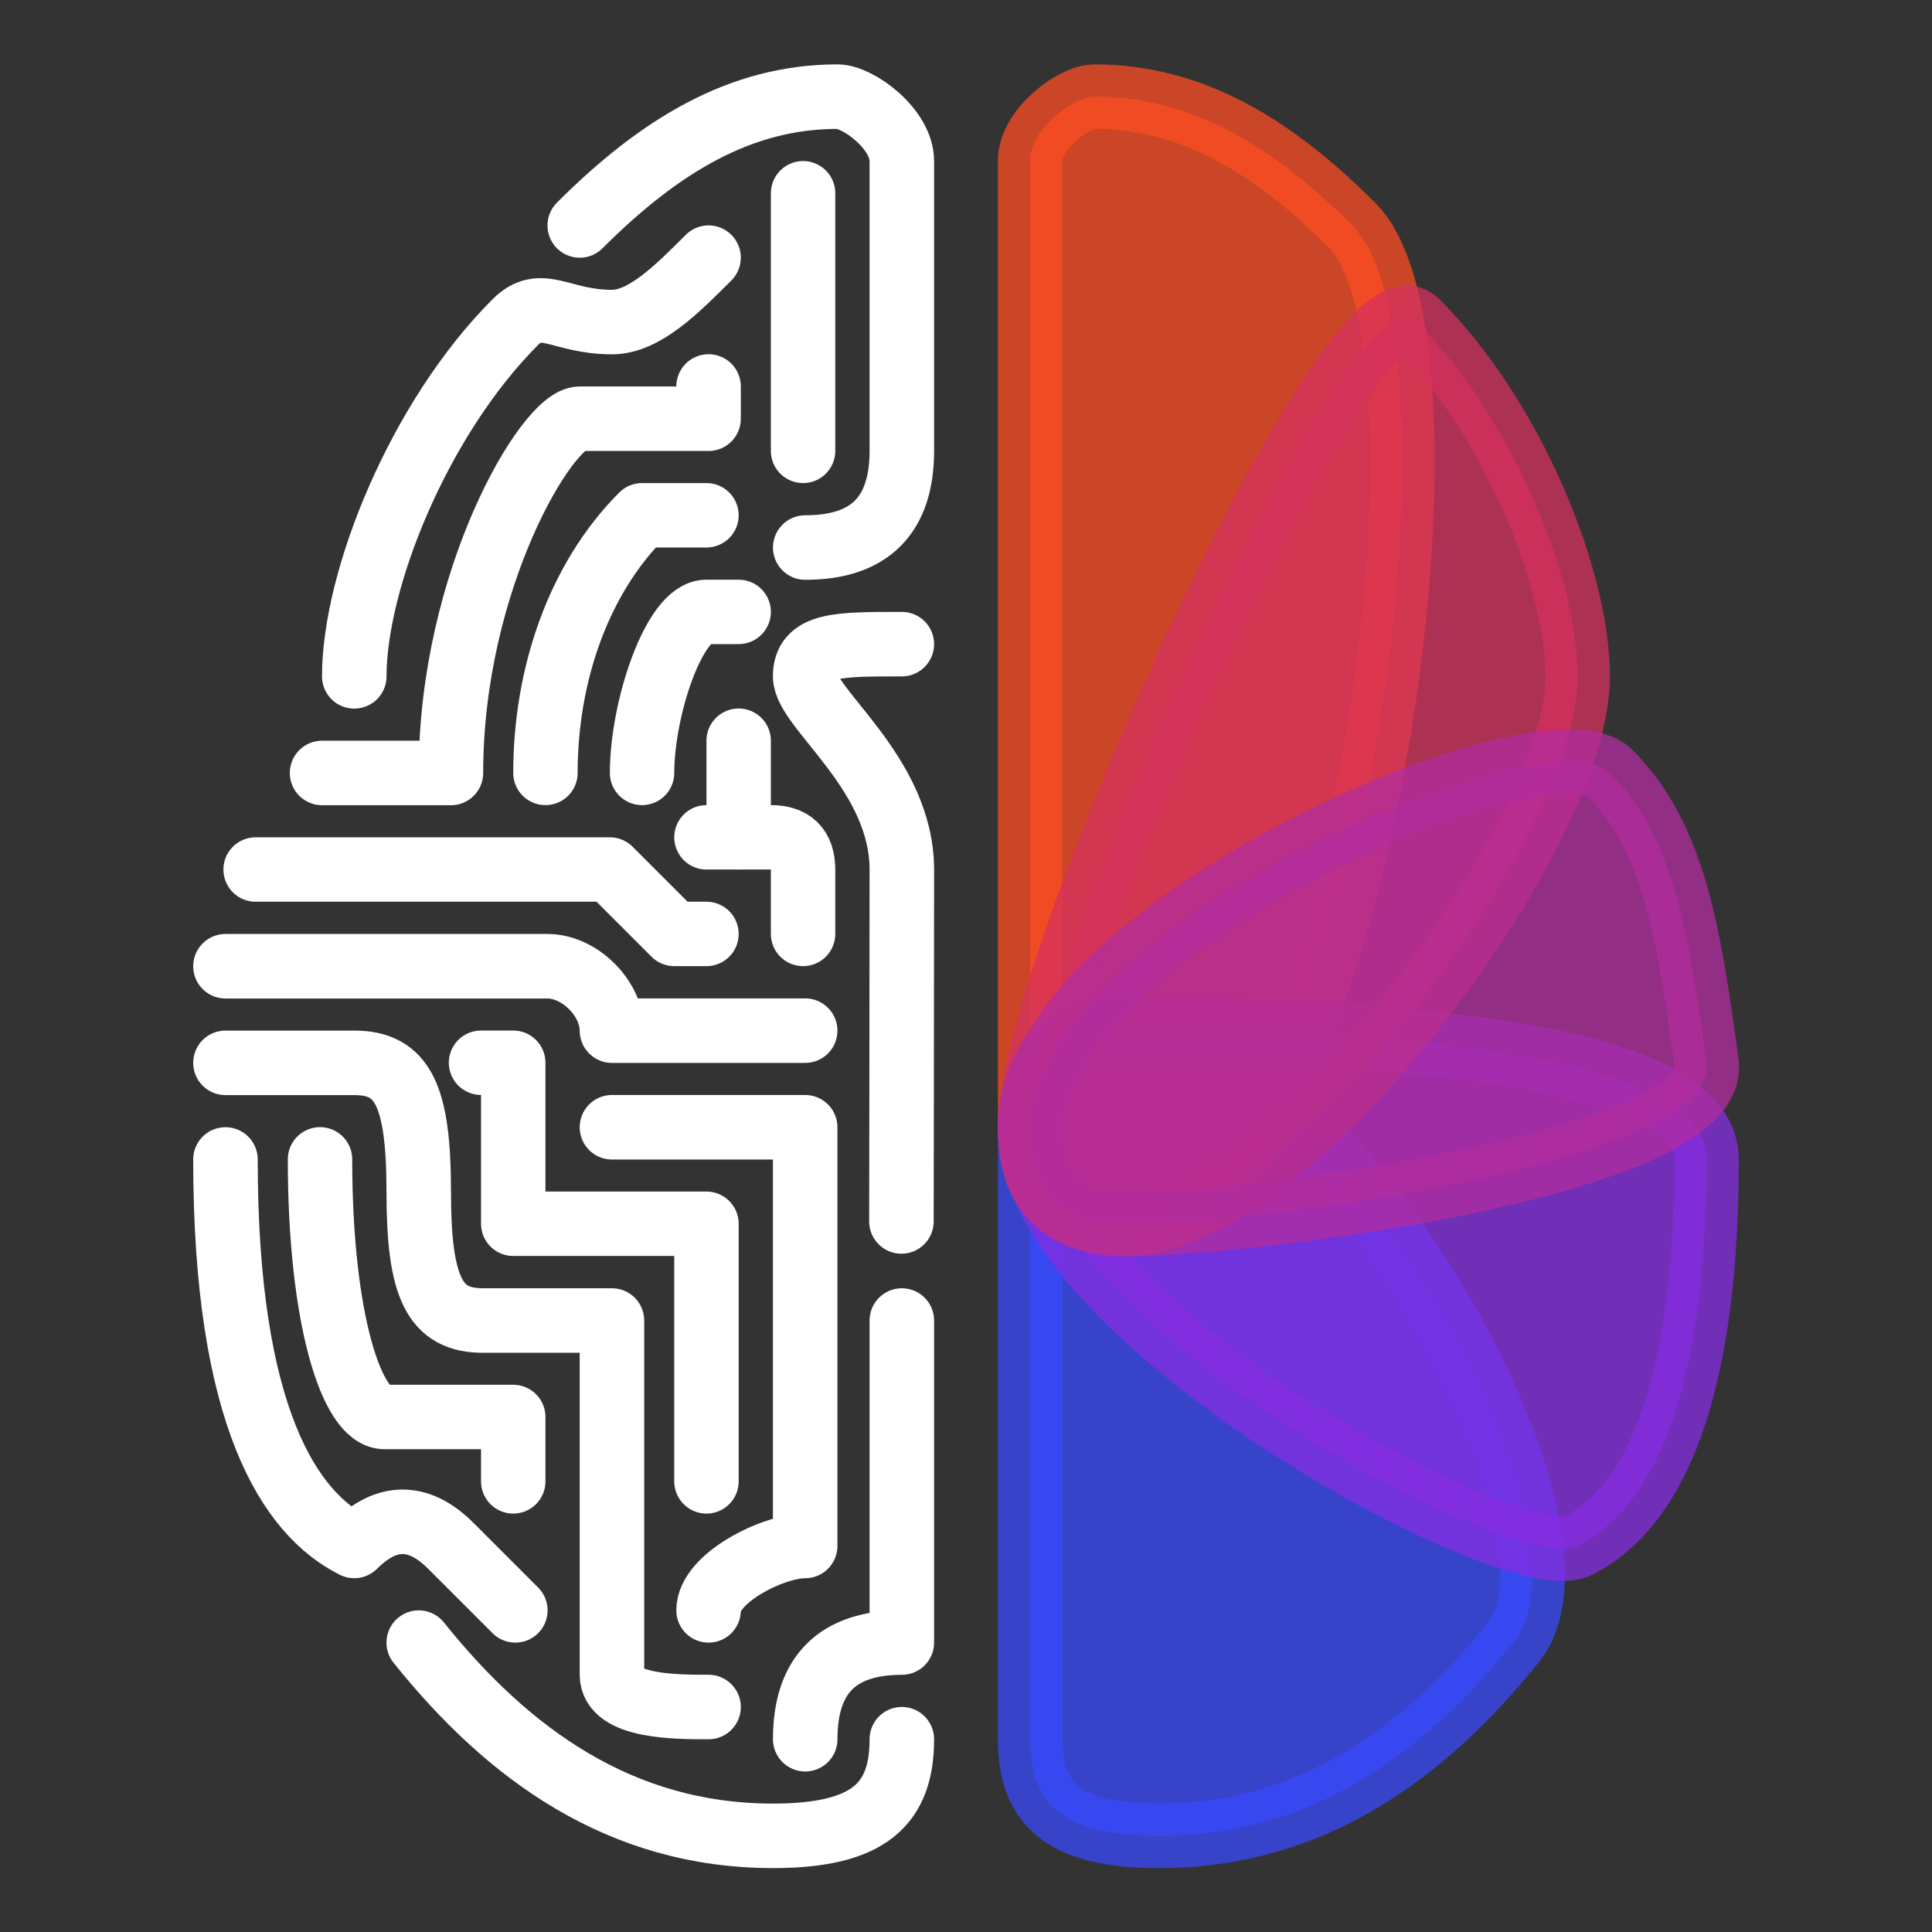
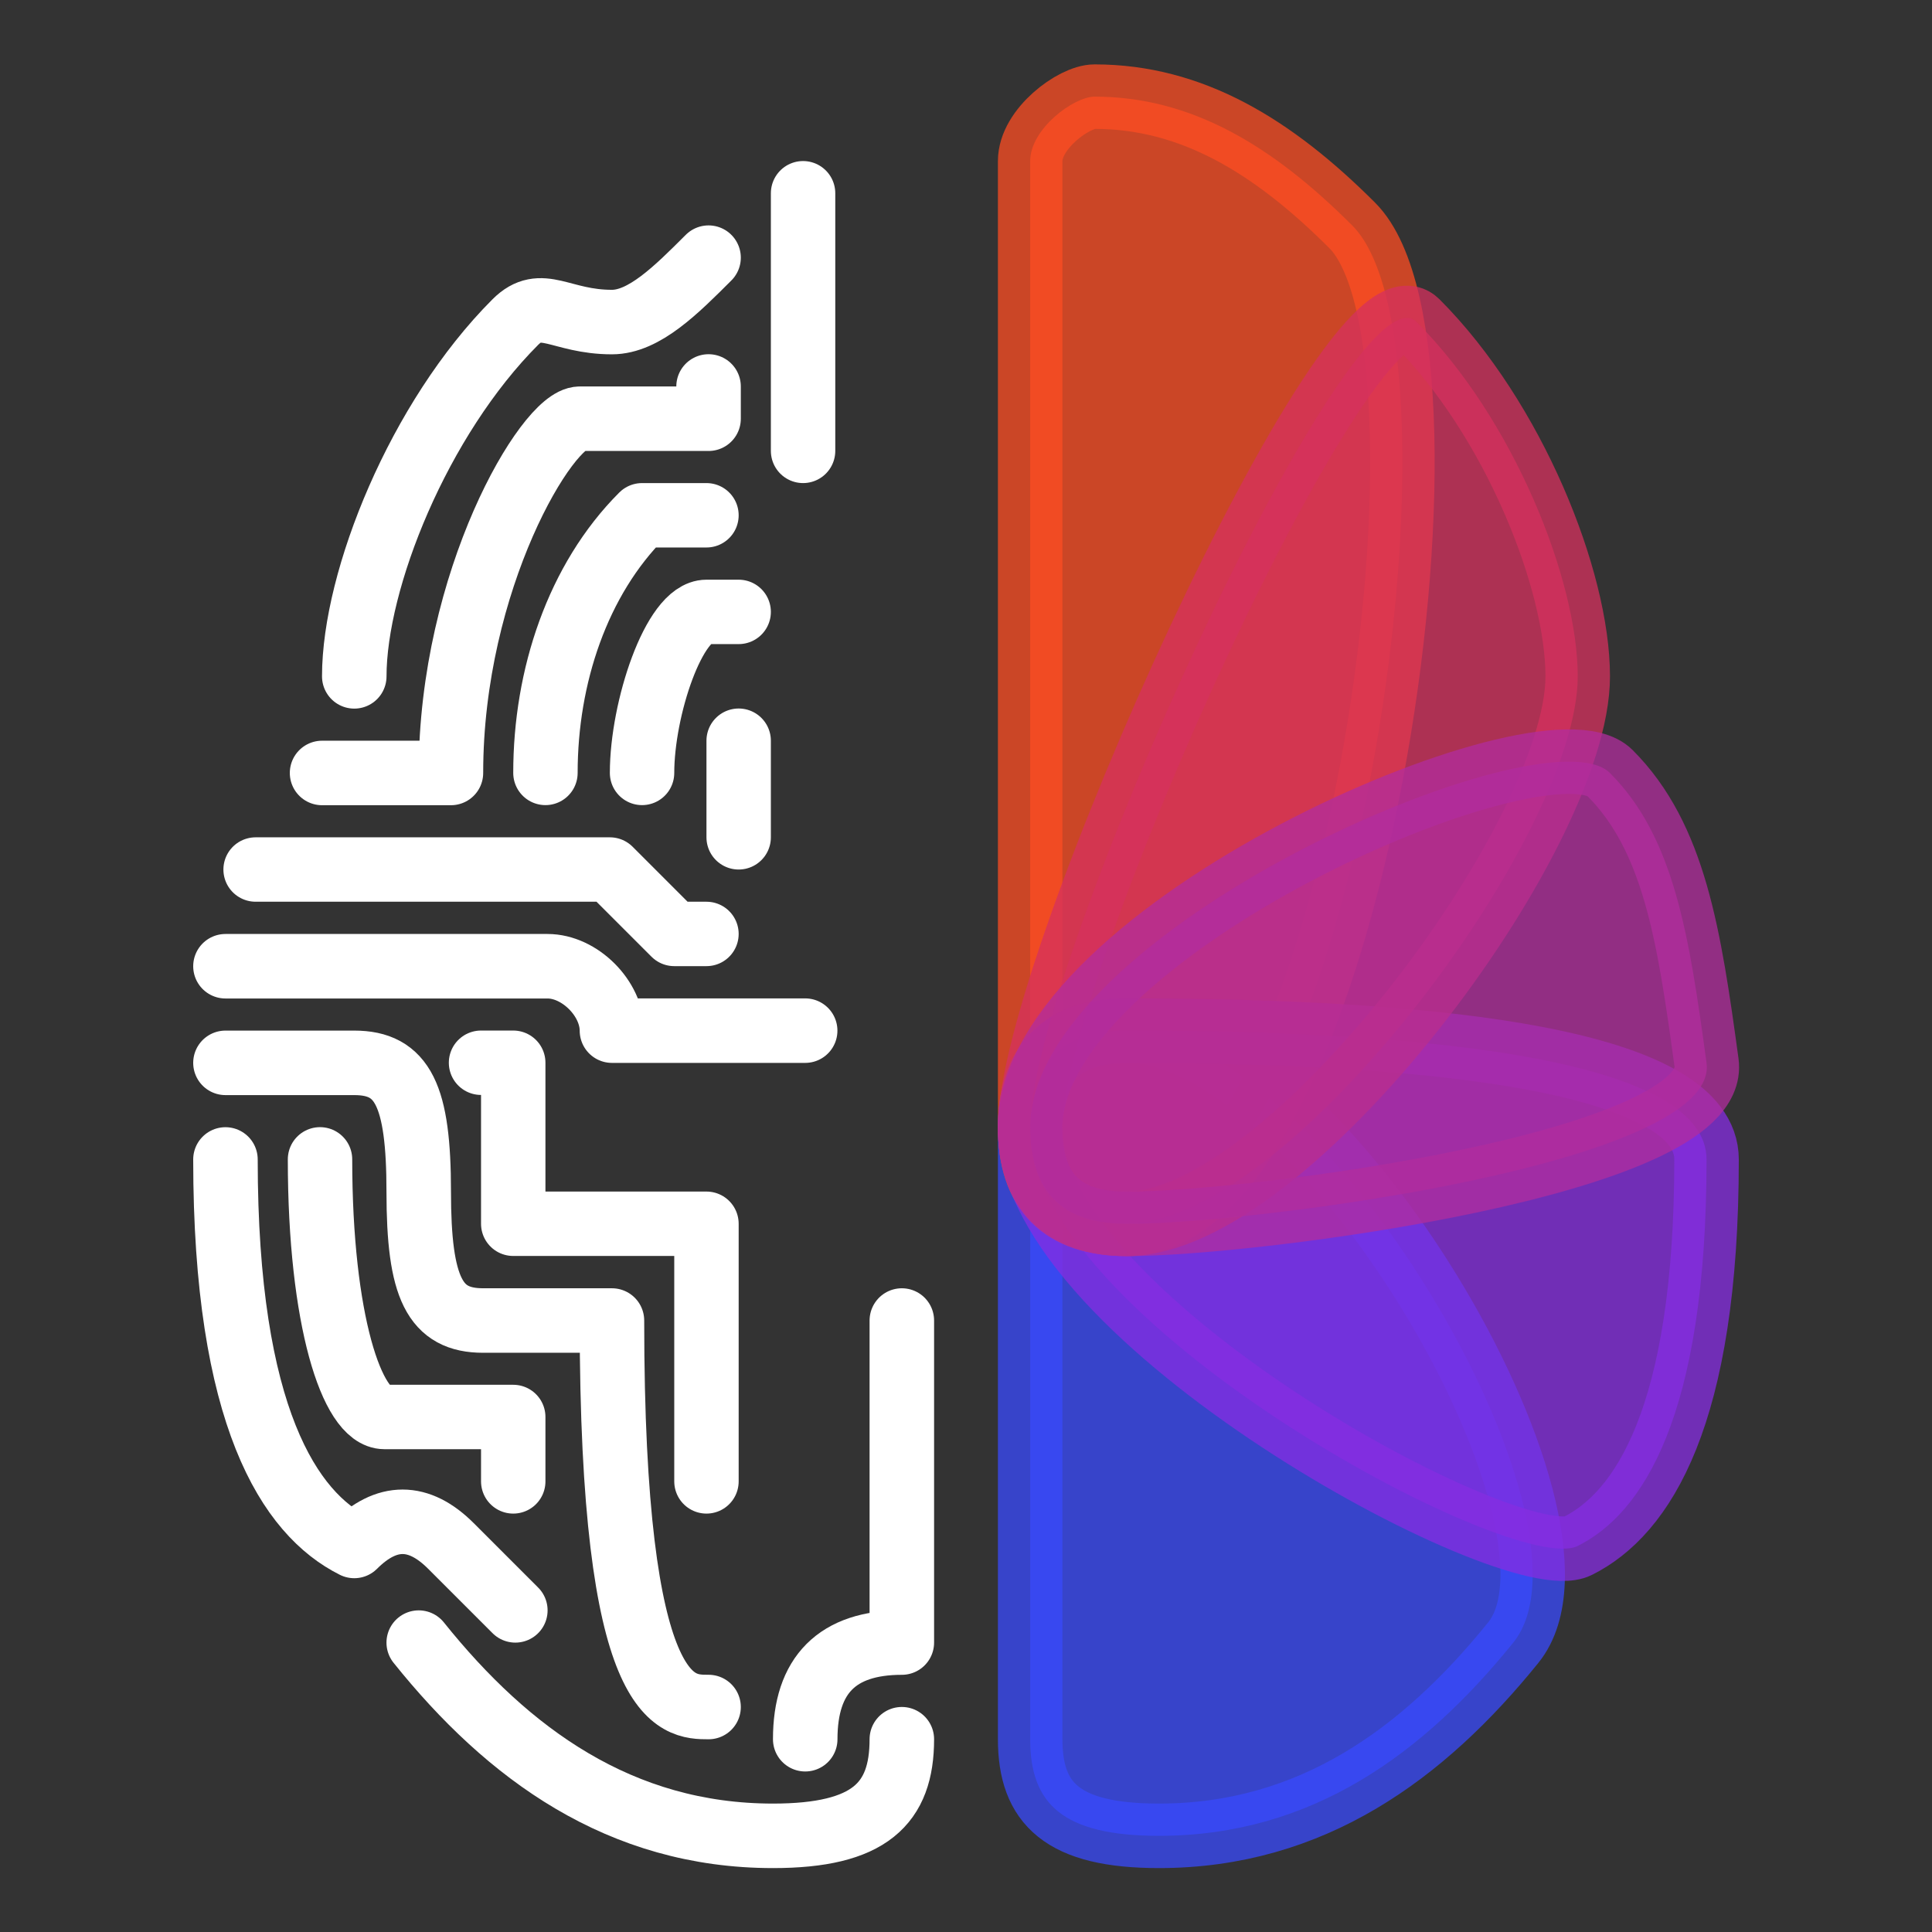
<svg xmlns="http://www.w3.org/2000/svg" width="100%" height="100%" viewBox="0 0 60 60" version="1.1" xml:space="preserve" style="fill-rule:evenodd;clip-rule:evenodd;stroke-linecap:round;stroke-linejoin:round;stroke-miterlimit:1.5;">
  <rect x="0" y="0" width="60" height="60" fill="#333333" stroke="none" />
  <g transform="matrix(1,0,0,1,-650,-0.075)">
    <g id="Artboard2" transform="matrix(1.5,0,0,1.5,-101.5,0.075)">
-       <rect x="501" y="0" width="40" height="40" style="fill:none;" />
      <g transform="matrix(1.06,0,0,1.06,500.583,-1.211)" style="stroke: white">
-         <path d="M16.121,11.837C17.379,11.837 18.008,11.208 18.008,9.95L18.008,4.288C18.008,3.659 17.155,3.03 16.75,3.03C14.862,3.03 13.277,3.986 11.717,5.546" style="fill:none;stroke:white;stroke-width:1.26px;" />
        <path d="M18.008,35.113C18.008,36.371 17.379,37 15.492,37C12.51,37 10.317,35.403 8.572,33.226" style="fill:none;stroke:white;stroke-width:1.26px;" />
        <g transform="matrix(1,0,0,1,0,1.258)">
          <path d="M16.121,33.855C16.121,32.596 16.75,31.967 18.008,31.967L18.008,25.677" style="fill:none;stroke:white;stroke-width:1.26px;" />
        </g>
        <g transform="matrix(1,0,0,1,-230.4,0)">
          <path d="M235.197,20.015L241.488,20.015C242.117,20.015 242.746,20.644 242.746,21.273L246.52,21.273" style="fill:none;stroke:white;stroke-width:1.26px;" />
        </g>
        <g transform="matrix(1,0,0,1,-230.4,0)">
          <path d="M244.633,8.691L244.633,9.321L242.117,9.321C241.488,9.321 239.601,12.466 239.601,16.24L237.084,16.24" style="fill:none;stroke:white;stroke-width:1.26px;" />
        </g>
        <g transform="matrix(0.629,0,0,0.629,-314.775,1.143)">
          <path d="M518,24C518,21 519,18 521,16L523,16" style="fill:none;stroke:white;stroke-width:2px;" />
        </g>
        <g transform="matrix(1,0,0,1,-230.4,0)">
-           <path d="M235.197,21.902L237.713,21.902C238.657,21.902 238.972,22.531 238.972,24.418C238.972,26.306 239.286,26.935 240.23,26.935L242.746,26.935L242.746,33.855C242.746,34.484 244.004,34.484 244.633,34.484" style="fill:none;stroke:white;stroke-width:1.26px;" />
+           <path d="M235.197,21.902L237.713,21.902C238.657,21.902 238.972,22.531 238.972,24.418C238.972,26.306 239.286,26.935 240.23,26.935L242.746,26.935C242.746,34.484 244.004,34.484 244.633,34.484" style="fill:none;stroke:white;stroke-width:1.26px;" />
        </g>
        <g transform="matrix(0.629,0,0,0.629,-314.775,1.143)">
          <path d="M523,46L523,38L517,38L517,33L516,33" style="fill:none;stroke:white;stroke-width:2px;" />
        </g>
        <g transform="matrix(1,0,0,1,-230.4,0)">
-           <path d="M242.746,23.16L246.52,23.16L246.52,31.338C245.891,31.338 244.633,31.967 244.633,32.596" style="fill:none;stroke:white;stroke-width:1.26px;" />
-         </g>
+           </g>
        <g transform="matrix(1,0,0,1,-230.4,0)">
          <path d="M244.633,6.175C244.004,6.804 243.375,7.433 242.746,7.433C241.738,7.433 241.371,6.921 240.859,7.433C238.972,9.321 237.713,12.466 237.713,14.353" style="fill:none;stroke:white;stroke-width:1.26px;" />
        </g>
        <g transform="matrix(0.629,0,0,0.629,-314.775,1.143)">
          <path d="M526,6L526,14" style="fill:none;stroke:white;stroke-width:2px;" />
        </g>
        <g transform="matrix(1,0,0,1,-230.4,0)">
          <path d="M240.859,32.596L239.601,31.338C238.972,30.709 238.342,30.709 237.713,31.338C236.455,30.709 235.197,28.822 235.197,23.789" style="fill:none;stroke:white;stroke-width:1.26px;" />
        </g>
        <g transform="matrix(1,0,0,1,-230.4,0)">
-           <path d="M248.4,25C248.4,25 248.408,20.015 248.408,18.128C248.408,16.24 246.52,14.982 246.52,14.353C246.52,13.724 247.15,13.724 248.408,13.724" style="fill:none;stroke:white;stroke-width:1.26px;" />
-         </g>
+           </g>
        <g transform="matrix(0.629,0,0,0.629,-314.775,1.143)">
          <path d="M511,36C511,41 512,44 513,44L517,44L517,46" style="fill:none;stroke:white;stroke-width:2px;" />
        </g>
        <g transform="matrix(0.629,0,0,0.629,-314.775,1.143)">
          <path d="M521,24C521,22 522,19 523,19L524,19" style="fill:none;stroke:white;stroke-width:2px;" />
        </g>
        <g transform="matrix(0.629,0,0,0.629,-314.775,1.143)">
          <path d="M524,23L524,26" style="fill:none;stroke:white;stroke-width:2px;" />
        </g>
        <g transform="matrix(0.629,0,0,0.629,-314.775,1.143)">
-           <path d="M526,29L526,27C525.999,26.31 525.645,25.998 525,26L523,26" style="fill:none;stroke:white;stroke-width:2px;" />
-         </g>
+           </g>
        <g transform="matrix(0.629,0,0,0.629,-314.775,1.143)">
          <path d="M509,27L520,27L522,29L523,29" style="fill:none;stroke:white;stroke-width:2px;" />
        </g>
      </g>
      <g transform="matrix(-1.06,0,0,1.06,541.417,-1.211)">
        <path d="M8.572,33.226C6.671,30.872 12.346,21.273 16.121,21.273C17.379,21.273 18.008,21.902 18.008,23.16L18.008,35.113C18.008,36.371 17.379,37 15.492,37C12.51,37 10.325,35.396 8.572,33.226Z" style="fill:rgb(57,74,252);stroke:rgb(57,74,252);stroke-width:1.26px;opacity:.75; " />
        <path d="M11.717,5.546C9.247,8.016 11.717,25.047 16.121,25.047C17.379,25.047 18.008,24.418 18.008,23.16L18.008,4.288C18.008,3.659 17.155,3.03 16.75,3.03C14.862,3.03 13.277,3.986 11.717,5.546Z" style="fill:rgb(253,77,34);stroke:rgb(253,77,34);stroke-width:1.26px;opacity:.75;" />
        <g transform="matrix(1,0,0,1,-230.4,0)">
          <path d="M237.713,31.338C236.455,30.709 235.197,28.822 235.197,23.789C235.197,21.902 240.23,21.273 246.52,21.273C247.779,21.273 248.408,21.902 248.408,23.181C248.408,26.887 238.972,31.967 237.713,31.338Z" style="fill:rgb(134,45,225);stroke:rgb(134,45,225);stroke-width:1.26px;opacity:.75;" />
        </g>
        <g transform="matrix(1,0,0,1,-230.4,0)">
          <path d="M240.859,7.433C238.972,9.321 237.713,12.466 237.713,14.353C237.713,17.499 243.375,25.047 246.52,25.047C247.779,25.047 248.408,24.371 248.408,23.16C248.408,20.015 242.117,6.175 240.859,7.433Z" style="fill:rgb(213,49,94);stroke:rgb(213,49,94);stroke-width:1.26px;opacity:.75;" />
        </g>
        <g transform="matrix(1,0,0,1,-230.4,0)">
          <path d="M235.197,21.902C235.537,19.409 235.826,17.499 237.084,16.24C238.342,14.982 248.408,19.338 248.408,23.16C248.408,24.418 247.779,25.047 246.52,25.047C244.004,25.047 234.93,23.86 235.197,21.902Z" style="fill:rgb(177,44,157);stroke:rgb(177,44,157);stroke-width:1.26px;opacity:.75;" />
        </g>
      </g>
    </g>
  </g>
</svg>